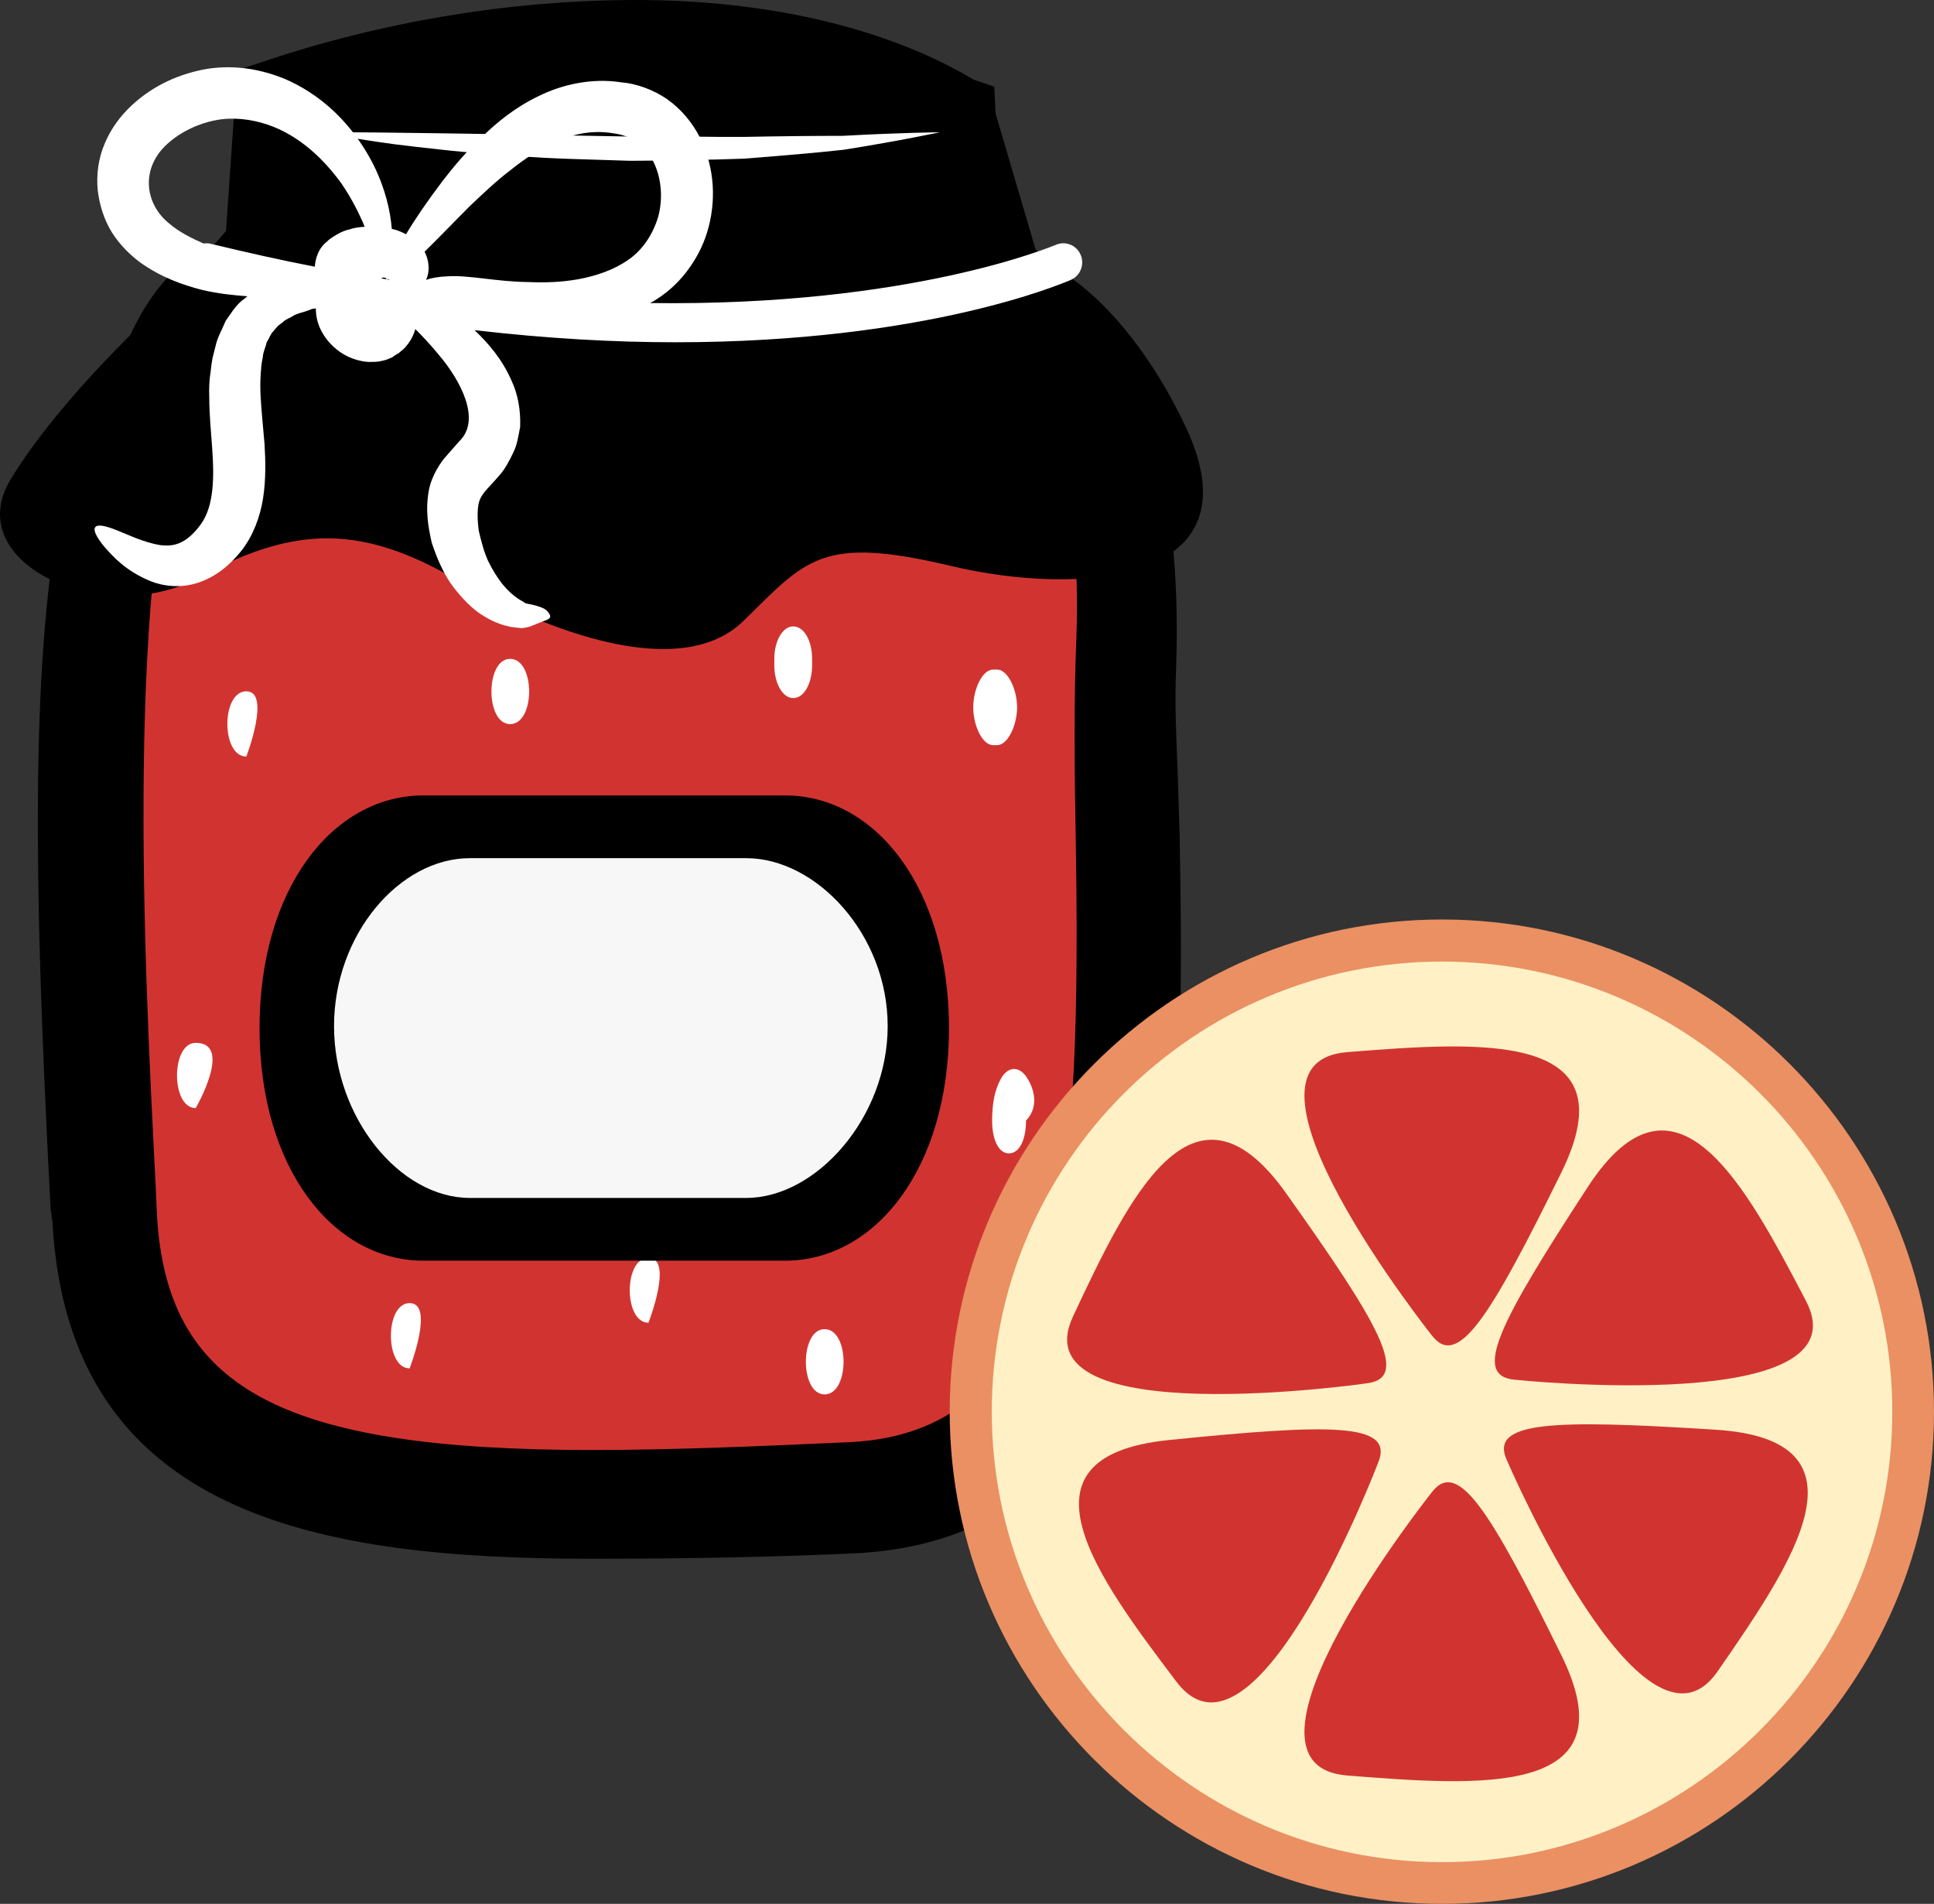
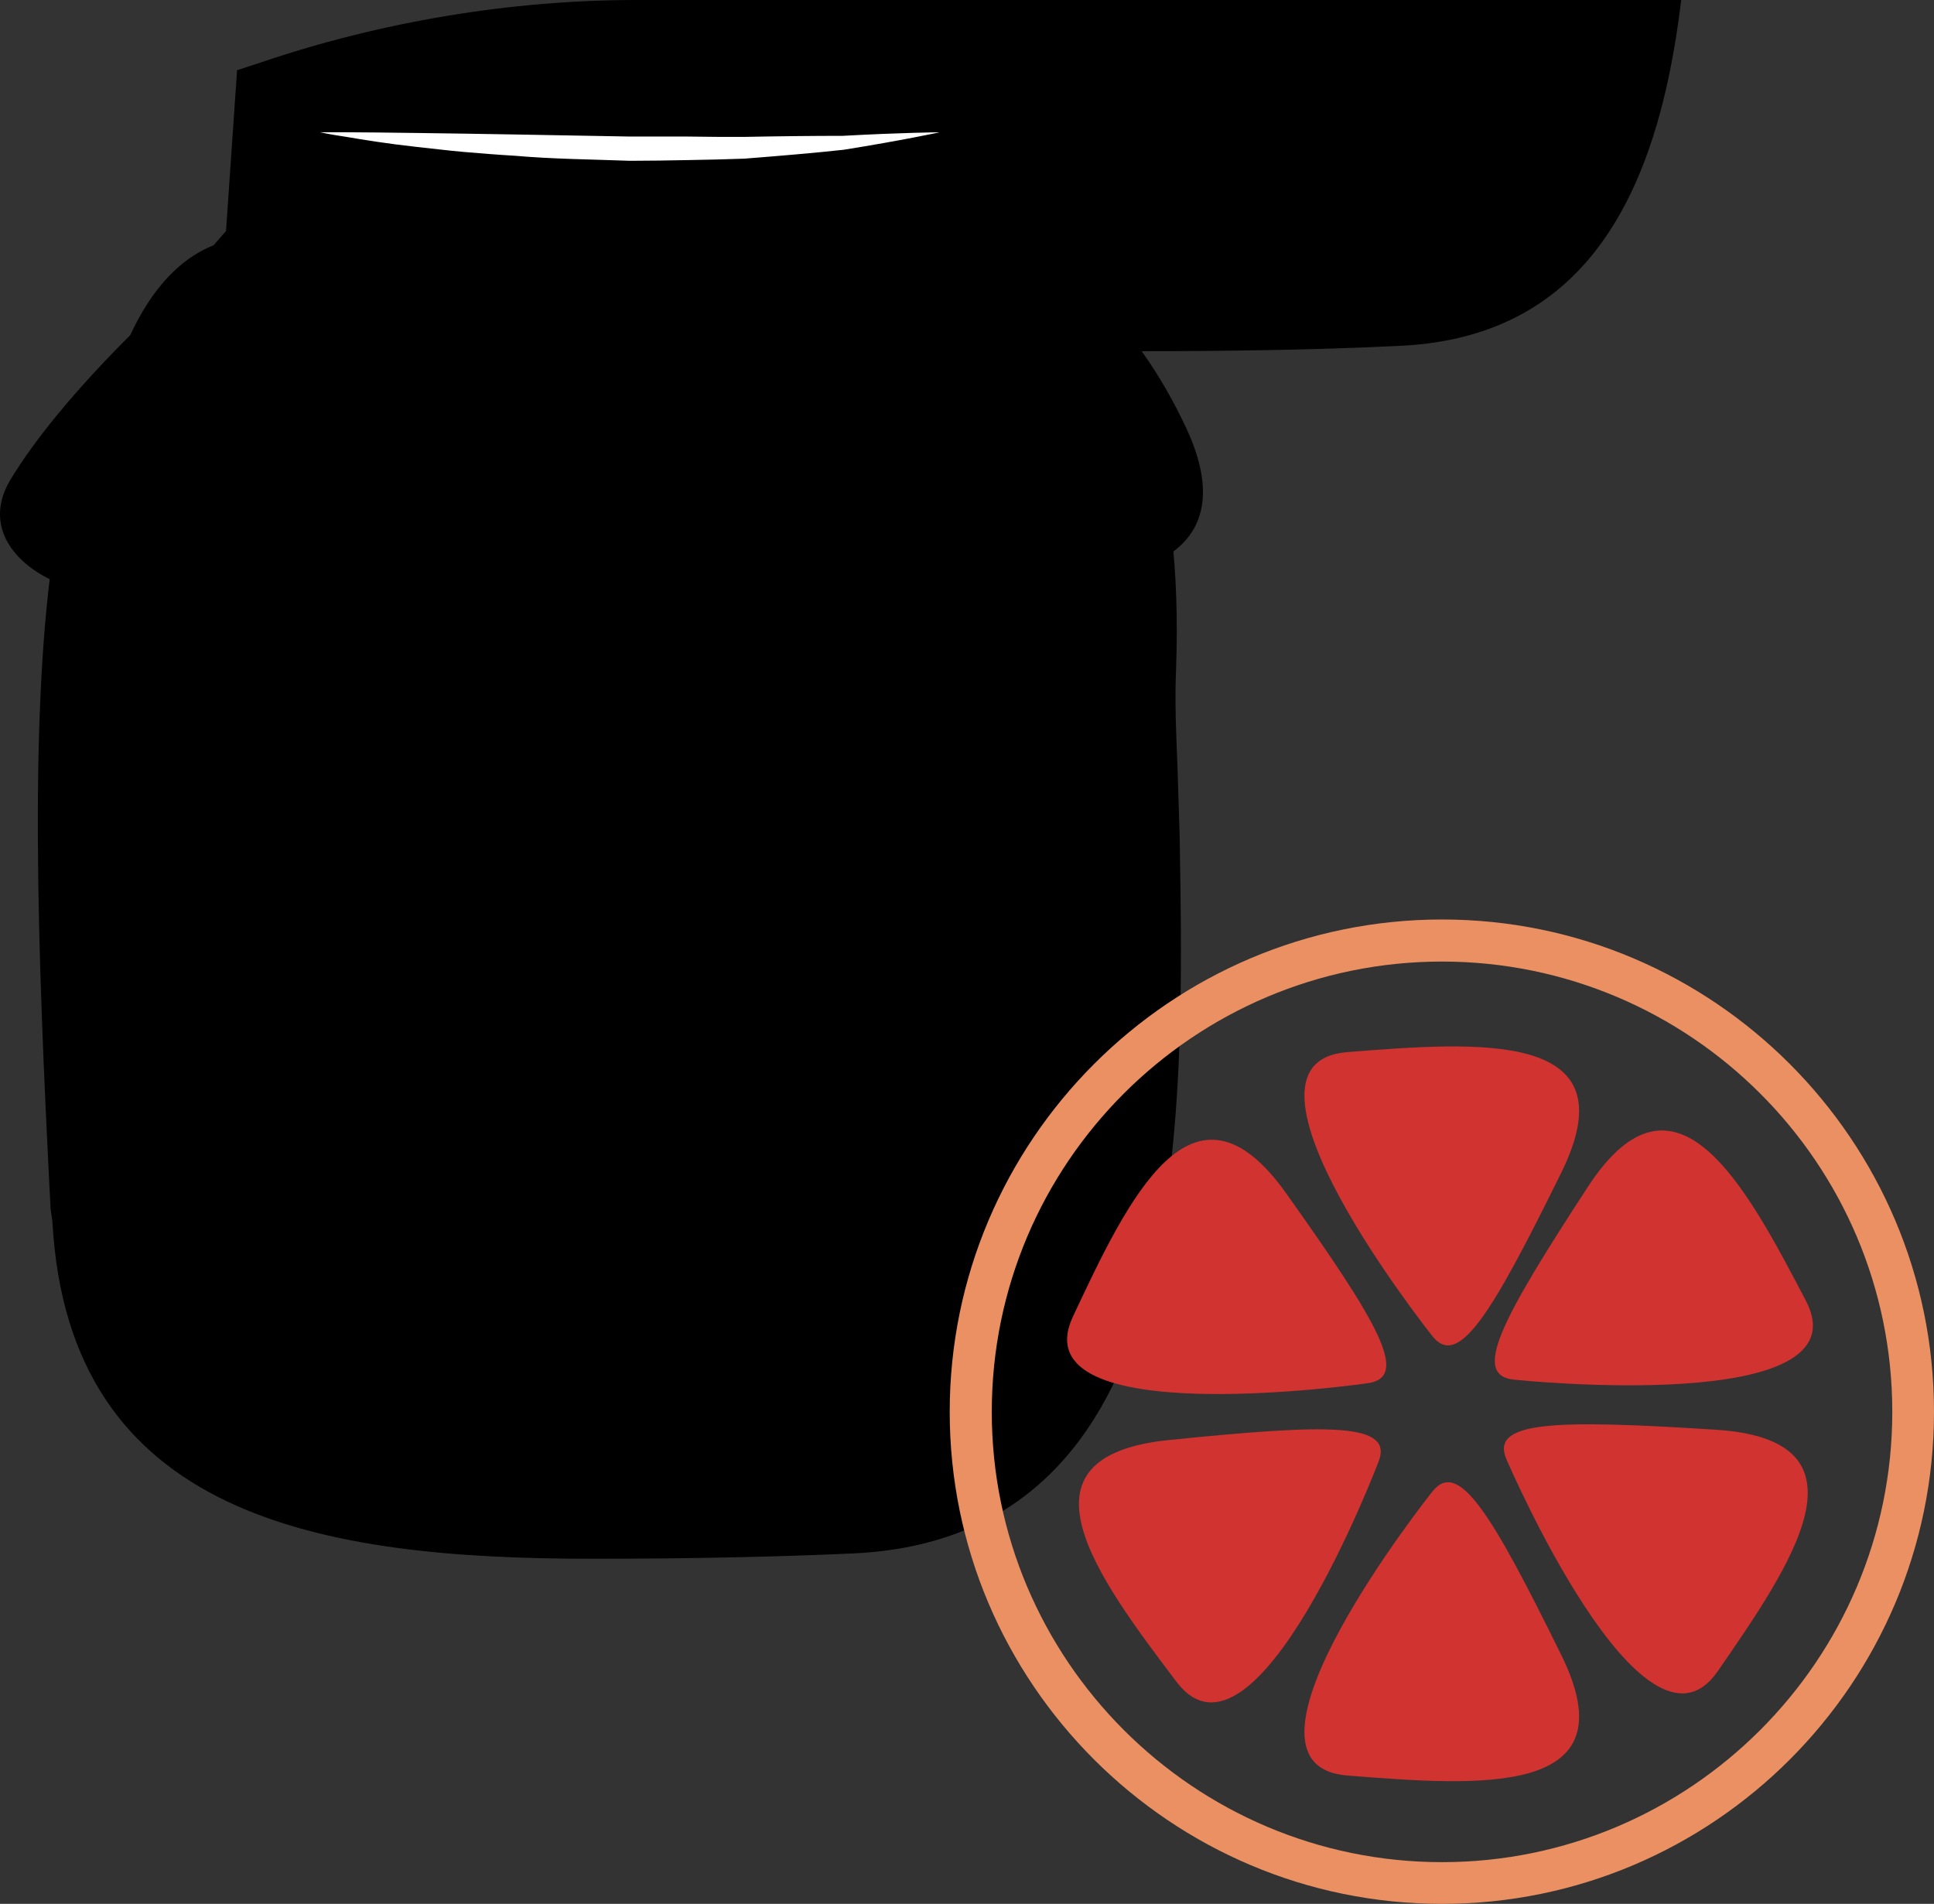
<svg xmlns="http://www.w3.org/2000/svg" xmlns:ns1="http://sodipodi.sourceforge.net/DTD/sodipodi-0.dtd" xmlns:ns2="http://www.inkscape.org/namespaces/inkscape" xml:space="preserve" width="54.25mm" height="53.4mm" version="1.1" style="clip-rule:evenodd;fill-rule:evenodd;image-rendering:optimizeQuality;shape-rendering:geometricPrecision;text-rendering:geometricPrecision" viewBox="0 0 5424.99 5340" id="svg62" ns1:docname="3568.svg" ns2:version="0.92.4 (5da689c313, 2019-01-14)">
  <rect x="0" y="0" width="5424.99" height="5340" fill="#333333" stroke="none" />
  <ns1:namedview pagecolor="#ffffff" bordercolor="#666666" borderopacity="1" objecttolerance="10" gridtolerance="10" guidetolerance="10" ns2:pageopacity="0" ns2:pageshadow="2" ns2:window-width="640" ns2:window-height="480" id="namedview64" showgrid="false" ns2:zoom="0.2102413" ns2:cx="102.61381" ns2:cy="86.740156" ns2:window-x="0" ns2:window-y="0" ns2:window-maximized="0" ns2:current-layer="svg62" />
  <defs id="defs4">
    <style type="text/css" id="style2">
   
    .fil2 {fill:black;fill-rule:nonzero}
    .fil0 {fill:#D13430;fill-rule:nonzero}
    .fil5 {fill:#EA9063;fill-rule:nonzero}
    .fil3 {fill:#F7F7F7;fill-rule:nonzero}
    .fil4 {fill:#FFF1C5;fill-rule:nonzero}
    .fil1 {fill:white;fill-rule:nonzero}
   
  </style>
  </defs>
  <g id="Vrstva_x0020_1" transform="translate(-7785.01,-11805)">
    <g id="_719406000">
-       <path class="fil0" d="m 8047,14221 16,1207 c 0,0 226,503 619,571 l 1945,-66 328,-777 -28,-2002 H 9463 8722 7982 Z" id="path7" ns2:connector-curvature="0" style="fill:#d13430;fill-rule:nonzero" />
      <path class="fil1" d="m 10667,14830 c -20,-34 -53,-37 -74,0 -19,34 -25,73 -25,119 0,50 17,91 47,91 31,0 48,-41 48,-91 v -1 c 35,-36 25,-85 4,-118 z" id="path9" ns2:connector-curvature="0" style="fill:#ffffff;fill-rule:nonzero" />
      <path class="fil1" d="m 8476,13744 c -71,0 -71,183 0,183 0,0 70,-183 0,-183 z" id="path11" ns2:connector-curvature="0" style="fill:#ffffff;fill-rule:nonzero" />
      <path class="fil1" d="m 8334,14730 c -70,0 -70,183 0,183 0,0 106,-183 0,-183 z" id="path13" ns2:connector-curvature="0" style="fill:#ffffff;fill-rule:nonzero" />
      <path class="fil1" d="m 8934,15460 c -70,0 -70,183 0,183 0,0 71,-183 0,-183 z" id="path15" ns2:connector-curvature="0" style="fill:#ffffff;fill-rule:nonzero" />
      <path class="fil1" d="m 9216,13653 c -70,0 -70,183 0,183 71,0 71,-183 0,-183 z" id="path17" ns2:connector-curvature="0" style="fill:#ffffff;fill-rule:nonzero" />
      <path class="fil1" d="m 10582,13895 c 30,0 56,-56 56,-106 0,-50 -26,-106 -56,-106 h -11 c -31,0 -56,56 -56,106 0,50 25,106 56,106 z" id="path19" ns2:connector-curvature="0" style="fill:#ffffff;fill-rule:nonzero" />
      <path class="fil1" d="m 10098,15533 c -70,0 -70,183 0,183 71,0 71,-183 0,-183 z" id="path21" ns2:connector-curvature="0" style="fill:#ffffff;fill-rule:nonzero" />
      <path class="fil1" d="m 10063,13671 v -18 c 0,-50 -22,-91 -53,-91 -30,0 -53,41 -53,91 v 18 c 0,50 23,92 53,92 31,0 53,-42 53,-92 z" id="path23" ns2:connector-curvature="0" style="fill:#ffffff;fill-rule:nonzero" />
      <path class="fil1" d="m 9604,15333 c -70,0 -70,182 0,182 0,0 71,-182 0,-182 z" id="path25" ns2:connector-curvature="0" style="fill:#ffffff;fill-rule:nonzero" />
-       <path class="fil2" d="m 9570,11911 c -334,0 -686,57 -1019,169 l -34,494 -36,3 c -493,51 -408,1736 -366,2545 l 4,90 c 33,638 532,766 1327,766 228,0 484,-11 726,-22 766,-35 750,-990 736,-1832 -3,-185 -4,-359 2,-516 30,-823 -310,-1039 -313,-1041 l -3,-13 -127,-432 c -69,-42 -358,-211 -897,-211 z m -1533,3309 -5,-28 c -62,-1219 -97,-2426 395,-2461 h 2203 c 94,0 377,172 348,945 -6,154 7,292 10,475 14,838 32,1866 -814,1905 -243,12 -499,15 -728,15 -820,0 -1373,-147 -1409,-851 z" id="path27" ns2:connector-curvature="0" style="fill:#000000;fill-rule:nonzero" />
+       <path class="fil2" d="m 9570,11911 c -334,0 -686,57 -1019,169 l -34,494 -36,3 c -493,51 -408,1736 -366,2545 l 4,90 c 33,638 532,766 1327,766 228,0 484,-11 726,-22 766,-35 750,-990 736,-1832 -3,-185 -4,-359 2,-516 30,-823 -310,-1039 -313,-1041 l -3,-13 -127,-432 c -69,-42 -358,-211 -897,-211 z c -62,-1219 -97,-2426 395,-2461 h 2203 c 94,0 377,172 348,945 -6,154 7,292 10,475 14,838 32,1866 -814,1905 -243,12 -499,15 -728,15 -820,0 -1373,-147 -1409,-851 z" id="path27" ns2:connector-curvature="0" style="fill:#000000;fill-rule:nonzero" />
      <path class="fil2" d="m 8619,12625 h 1881 l -9,-46 -113,-386 c -208,-114 -493,-177 -808,-177 -304,0 -620,49 -918,143 z m -300,267 c -187,502 -129,1621 -98,2225 l 4,90 c 25,491 345,665 1221,665 228,0 481,-11 721,-22 617,-28 652,-732 635,-1724 -3,-163 -5,-352 2,-522 11,-292 -25,-534 -106,-720 -34,-36 -62,-47 -70,-47 H 8431 c -43,3 -79,21 -112,55 z m 1127,3285 c -760,0 -1469,-115 -1514,-946 l -5,-34 c -38,-735 -61,-1399 11,-1868 l -37,44 54,-136 c 38,-196 95,-351 180,-457 62,-150 146,-246 249,-287 l 35,-40 31,-451 67,-22 c 339,-115 704,-175 1053,-175 372,0 710,80 952,227 l 35,21 133,452 c 45,39 120,119 188,262 59,72 122,184 163,358 l 19,91 12,92 c 12,106 17,229 12,372 -4,93 0,179 4,278 2,60 4,122 6,191 14,831 33,1969 -915,2013 -218,10 -465,15 -733,15 z" id="path29" ns2:connector-curvature="0" style="fill:#000000;fill-rule:nonzero" />
      <path class="fil2" d="m 11114,13009 c -145,-313 -368,-508 -517,-491 l -23,-470 c -1214,-421 -2086,26 -2086,26 l -9,431 -243,158 c 0,0 -281,254 -422,488 -141,235 264,420 533,272 270,-148 458,-142 715,6 258,148 633,290 809,117 176,-172 217,-240 580,-154 364,87 862,49 663,-383 z" id="path31" ns2:connector-curvature="0" style="fill:#000000;fill-rule:nonzero" />
      <path class="fil1" d="m 8683,12176 c 0,0 27,0 75,0 47,0 115,1 197,2 163,2 380,6 598,10 54,0 108,0 161,0 54,1 106,1 157,1 102,-2 197,-3 278,-3 162,-9 272,-10 272,-10 0,0 -106,23 -269,49 -82,9 -177,17 -279,25 -52,2 -104,3 -158,4 -54,1 -109,2 -163,2 -109,-4 -219,-5 -321,-14 -51,-3 -100,-7 -147,-11 -46,-4 -91,-10 -131,-14 -82,-9 -149,-20 -196,-28 -48,-7 -74,-13 -74,-13 z" id="path33" ns2:connector-curvature="0" style="fill:#ffffff;fill-rule:nonzero" />
-       <path class="fil1" d="m 8377,12489 c -7,-2 -14,-2 -21,-1 -34,-15 -68,-32 -95,-55 -71,-56 -82,-156 -7,-224 37,-34 88,-58 137,-67 46,-9 98,-3 143,12 93,31 162,101 209,166 30,44 50,85 65,121 -13,1 -27,2 -41,7 -10,2 -24,7 -34,13 -11,7 -22,12 -30,21 -24,18 -33,46 -35,71 -94,-18 -191,-40 -291,-64 z m 477,97 c 1,0 1,-1 2,-1 3,-2 7,-2 12,0 0,1 0,2 1,3 1,1 4,0 6,0 1,0 1,1 2,2 -8,-2 -15,-3 -23,-4 z m 126,4 c 1,-3 3,-6 4,-10 6,-20 4,-46 -8,-69 36,-35 78,-79 128,-129 34,-32 70,-67 112,-99 41,-33 87,-64 136,-84 50,-21 102,-29 154,-20 53,7 87,34 112,80 23,46 27,105 13,155 -15,49 -44,93 -84,120 -40,28 -90,45 -139,54 -50,9 -96,10 -143,8 -88,-1 -166,-20 -224,-16 -27,1 -47,5 -61,10 z m -902,749 c 24,27 59,67 129,96 35,14 85,21 135,4 49,-17 87,-48 120,-89 33,-42 53,-96 61,-148 8,-52 7,-104 4,-152 -4,-49 -9,-94 -11,-134 -1,-20 -1,-38 0,-57 1,-9 1,-18 2,-27 1,-8 2,-16 4,-24 1,-17 8,-28 11,-43 7,-10 11,-24 19,-31 4,-5 8,-10 12,-14 4,-4 9,-7 14,-11 8,-9 21,-12 31,-19 10,-6 23,-8 34,-12 6,-2 11,-4 16,-6 1,-1 7,-1 12,-2 0,1 0,4 0,5 1,32 13,60 33,85 20,24 48,47 92,57 10,2 21,4 33,3 6,0 12,0 18,-1 7,-1 15,-3 22,-5 6,-3 16,-6 18,-8 l 7,-5 3,-2 2,-1 1,-1 5,-2 v -1 0 l 1,-1 c 4,-3 9,-7 13,-11 17,-18 26,-36 31,-54 19,19 40,41 64,70 61,71 123,184 59,245 -12,14 -25,28 -43,49 -17,22 -34,52 -41,83 -12,60 -3,107 7,152 14,42 30,80 53,114 23,32 48,59 75,80 28,20 57,34 84,40 14,4 26,4 41,6 15,-2 25,-5 31,-8 13,-5 23,-9 30,-12 7,-2 14,-5 17,-9 3,-4 1,-10 -7,-19 -8,-9 -26,-14 -42,-18 -10,-2 -17,-3 -21,-5 -4,-4 -12,-7 -19,-12 -15,-10 -30,-24 -44,-41 -14,-18 -28,-40 -40,-65 -11,-24 -19,-54 -26,-84 -4,-28 -5,-62 1,-82 3,-9 6,-15 15,-27 9,-11 26,-28 42,-47 14,-15 27,-39 38,-62 12,-23 15,-49 20,-73 2,-49 -7,-94 -24,-130 -27,-62 -67,-107 -104,-142 206,24 394,34 563,34 704,0 1086,-165 1110,-175 27,-12 39,-44 27,-71 -12,-27 -43,-39 -70,-27 -6,2 -405,173 -1138,163 4,-2 9,-4 13,-7 33,-20 64,-47 90,-81 25,-33 45,-69 58,-112 25,-83 22,-177 -20,-263 -21,-42 -53,-81 -93,-109 -39,-27 -88,-44 -128,-47 -83,-13 -166,6 -231,38 -67,32 -118,74 -161,116 -44,41 -79,83 -109,122 -44,58 -78,108 -103,150 -12,-6 -25,-12 -40,-15 -4,-50 -18,-113 -52,-181 -44,-86 -121,-185 -249,-240 -64,-26 -137,-40 -216,-28 -76,13 -151,45 -213,103 -31,29 -58,65 -75,106 -18,41 -24,88 -20,131 5,42 18,84 40,119 22,35 51,63 79,84 59,42 119,63 173,77 47,11 88,15 128,18 -5,4 -9,8 -14,11 -20,16 -32,37 -47,58 -9,22 -23,46 -28,69 -3,12 -6,24 -9,36 -2,12 -4,24 -5,36 -4,24 -5,50 -4,74 0,49 5,95 8,140 7,90 3,163 -28,210 -15,23 -37,45 -55,54 -18,10 -38,13 -62,10 -46,-7 -92,-30 -123,-42 -33,-13 -54,-17 -60,-8 -6,8 3,27 26,55 z" id="path35" ns2:connector-curvature="0" style="fill:#ffffff;fill-rule:nonzero" />
      <path class="fil2" d="m 8513,14689 c 0,392 206,652 460,652 h 1014 c 254,0 460,-260 460,-652 0,-393 -206,-653 -460,-653 H 8973 c -254,0 -460,260 -460,653 z" id="path37" ns2:connector-curvature="0" style="fill:#000000;fill-rule:nonzero" />
-       <path class="fil3" d="m 10275,14683 c 0,-257 -200,-471 -397,-471 h -775 c -197,0 -381,214 -381,471 v 0 c 0,256 184,482 381,482 h 775 c 197,0 397,-226 397,-482 z" id="path39" ns2:connector-curvature="0" style="fill:#f7f7f7;fill-rule:nonzero" />
    </g>
  </g>
  <g id="Vrstva_x0020_1_0" transform="translate(-7785.01,-11805)">
    <g id="_719436000">
-       <path class="fil4" d="m 13151,15765 c 0,730 -591,1322 -1321,1322 -730,0 -1322,-592 -1322,-1322 0,-730 592,-1322 1322,-1322 730,0 1321,592 1321,1322 z" id="path44" ns2:connector-curvature="0" style="fill:#fff1c5;fill-rule:nonzero" />
      <path class="fil5" d="m 11830,14502 c -696,0 -1263,566 -1263,1263 0,696 567,1263 1263,1263 696,0 1263,-567 1263,-1263 0,-697 -567,-1263 -1263,-1263 z m 0,2643 c -761,0 -1381,-619 -1381,-1380 0,-761 620,-1381 1381,-1381 761,0 1380,620 1380,1381 0,761 -619,1380 -1380,1380 z" id="path46" ns2:connector-curvature="0" style="fill:#ea9063;fill-rule:nonzero" />
      <path class="fil0" d="m 11801,15550 c 0,0 -608,-764 -237,-794 370,-29 799,-63 600,339 -198,402 -290,552 -363,455 z" id="path48" ns2:connector-curvature="0" style="fill:#d13430;fill-rule:nonzero" />
      <path class="fil0" d="m 11801,15991 c 0,0 -608,764 -237,794 370,29 799,63 600,-339 -198,-402 -290,-552 -363,-455 z" id="path50" ns2:connector-curvature="0" style="fill:#d13430;fill-rule:nonzero" />
      <path class="fil0" d="m 11619,15685 c 0,0 -979,141 -824,-188 155,-330 336,-712 597,-346 261,367 350,519 227,534 z" id="path52" ns2:connector-curvature="0" style="fill:#d13430;fill-rule:nonzero" />
      <path class="fil0" d="m 12012,15901 c 0,0 383,892 591,592 208,-301 449,-650 -7,-678 -456,-29 -635,-24 -584,86 z" id="path54" ns2:connector-curvature="0" style="fill:#d13430;fill-rule:nonzero" />
      <path class="fil0" d="m 11651,15907 c 0,0 -345,907 -566,615 -221,-292 -475,-632 -21,-678 454,-46 633,-49 587,63 z" id="path56" ns2:connector-curvature="0" style="fill:#d13430;fill-rule:nonzero" />
      <path class="fil0" d="m 12035,15675 c 0,0 984,103 816,-221 -169,-323 -366,-697 -612,-320 -245,376 -328,531 -204,541 z" id="path58" ns2:connector-curvature="0" style="fill:#d13430;fill-rule:nonzero" />
    </g>
  </g>
</svg>